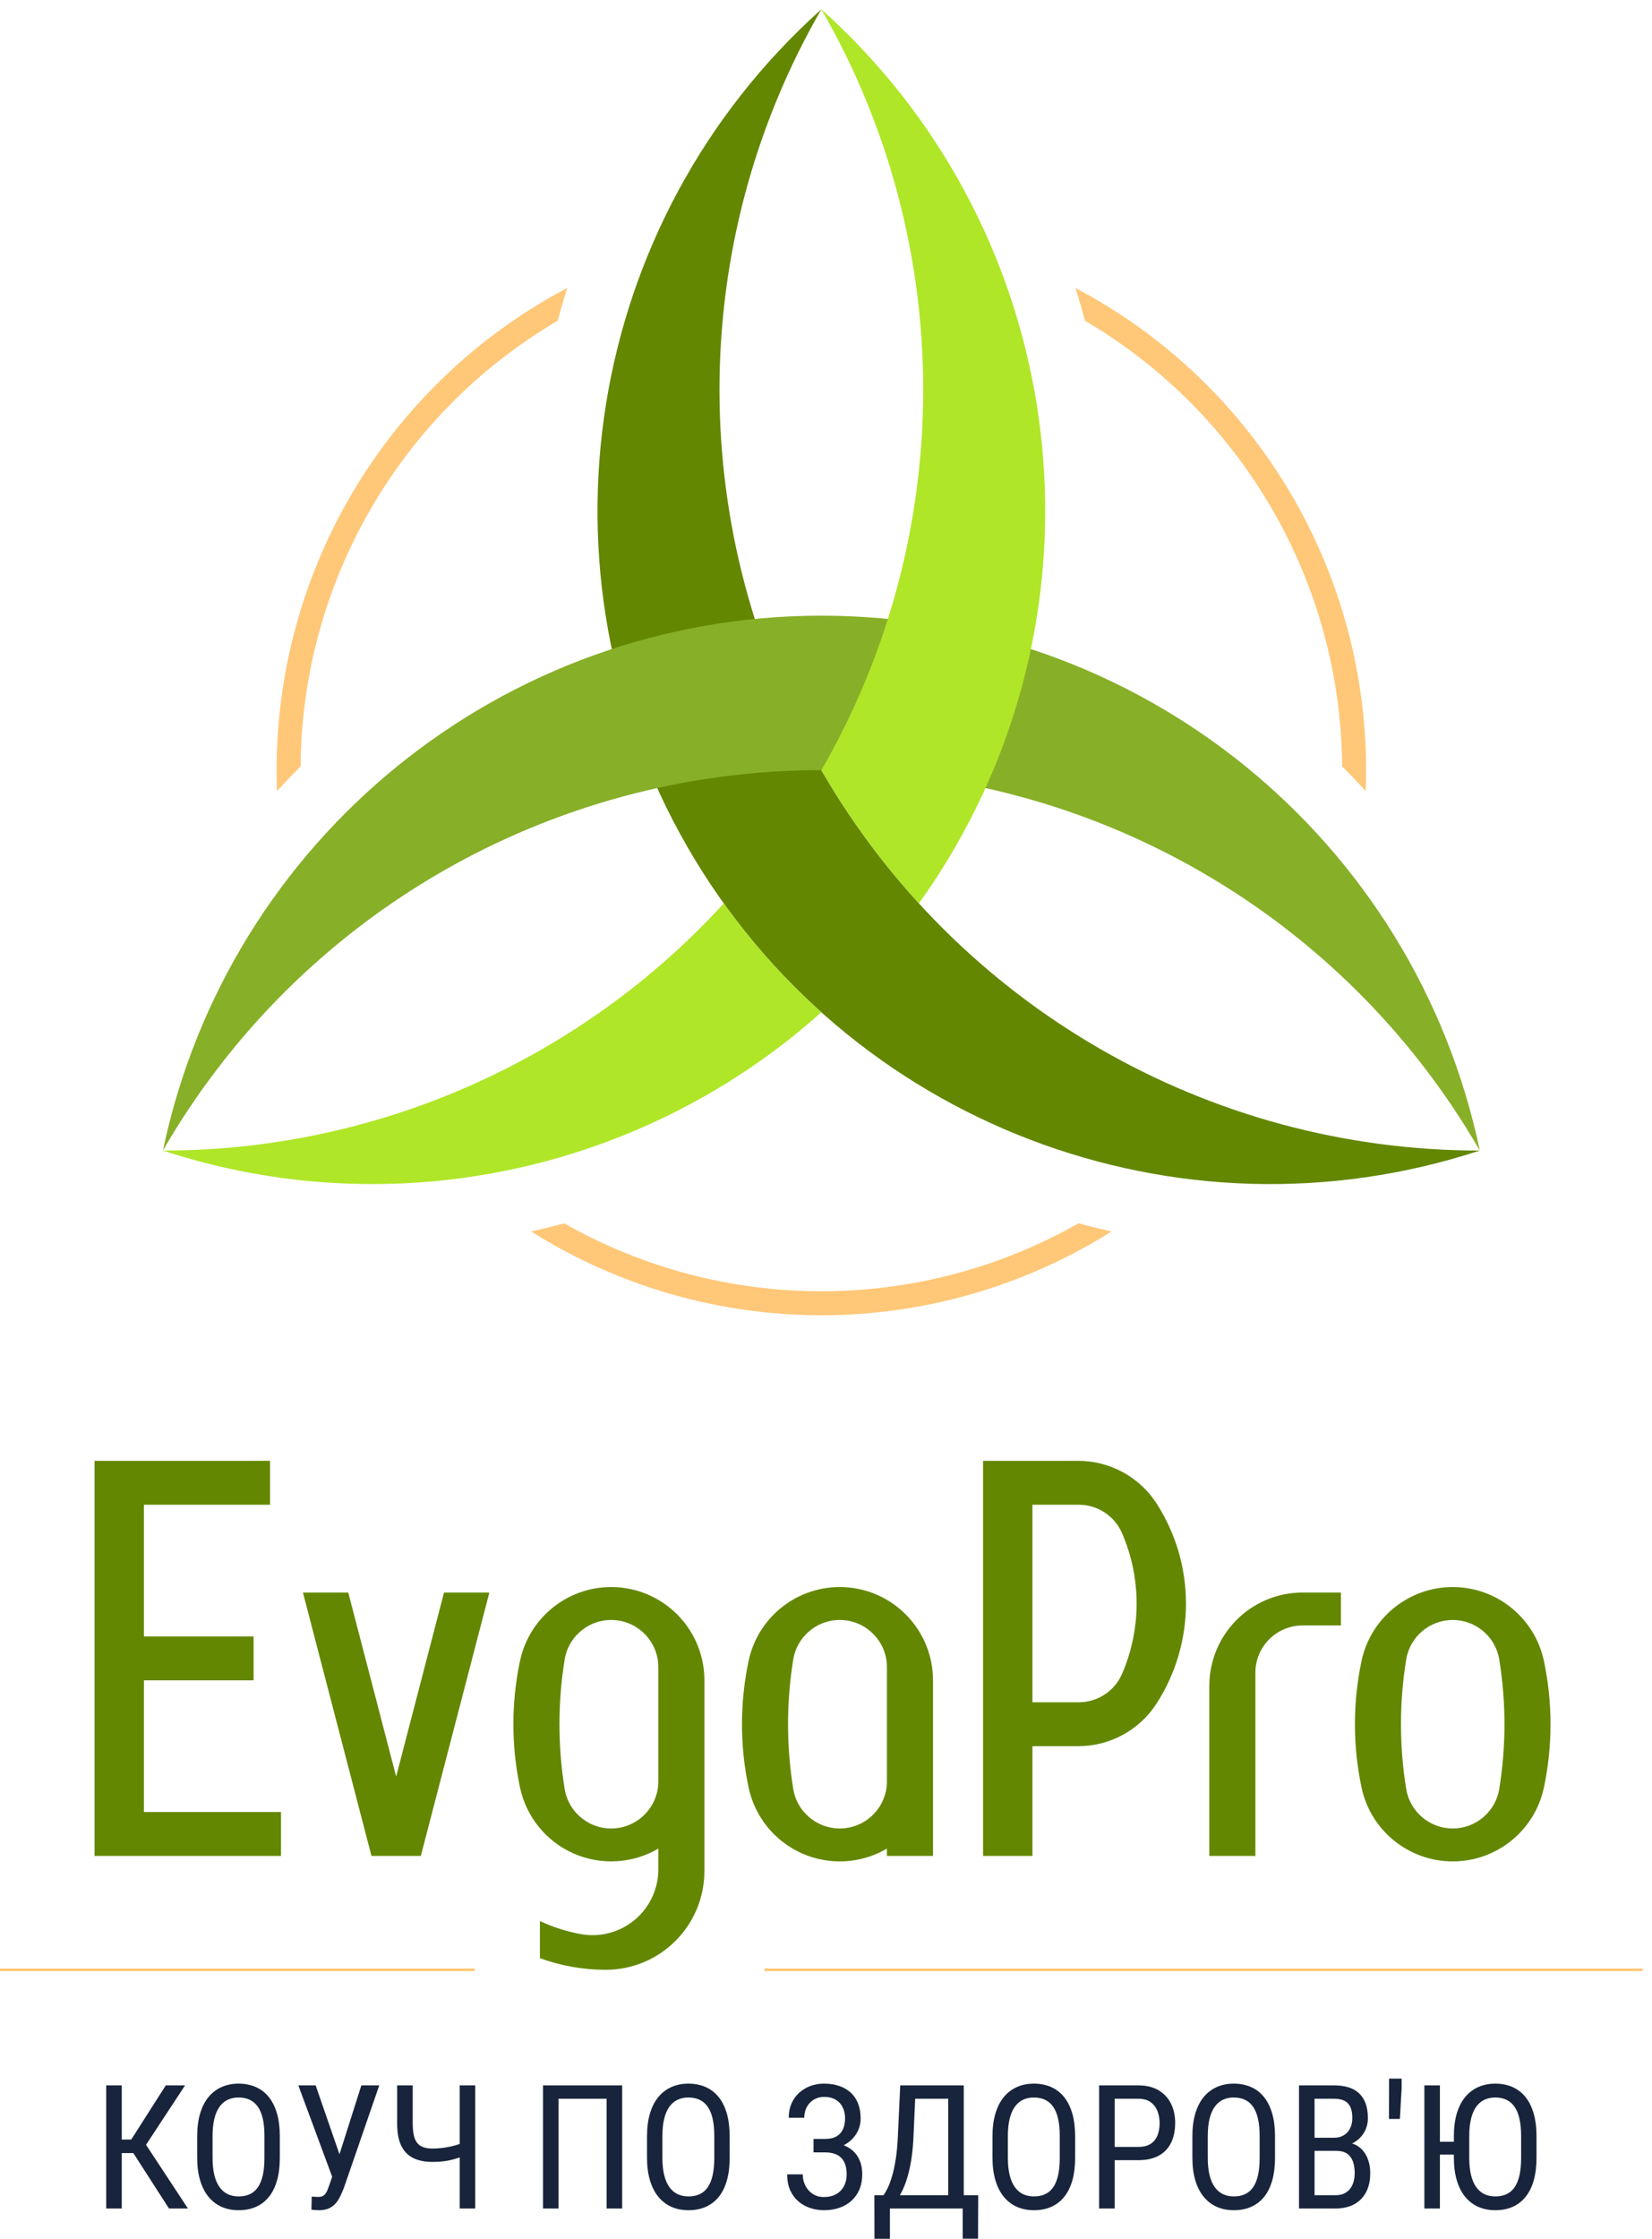
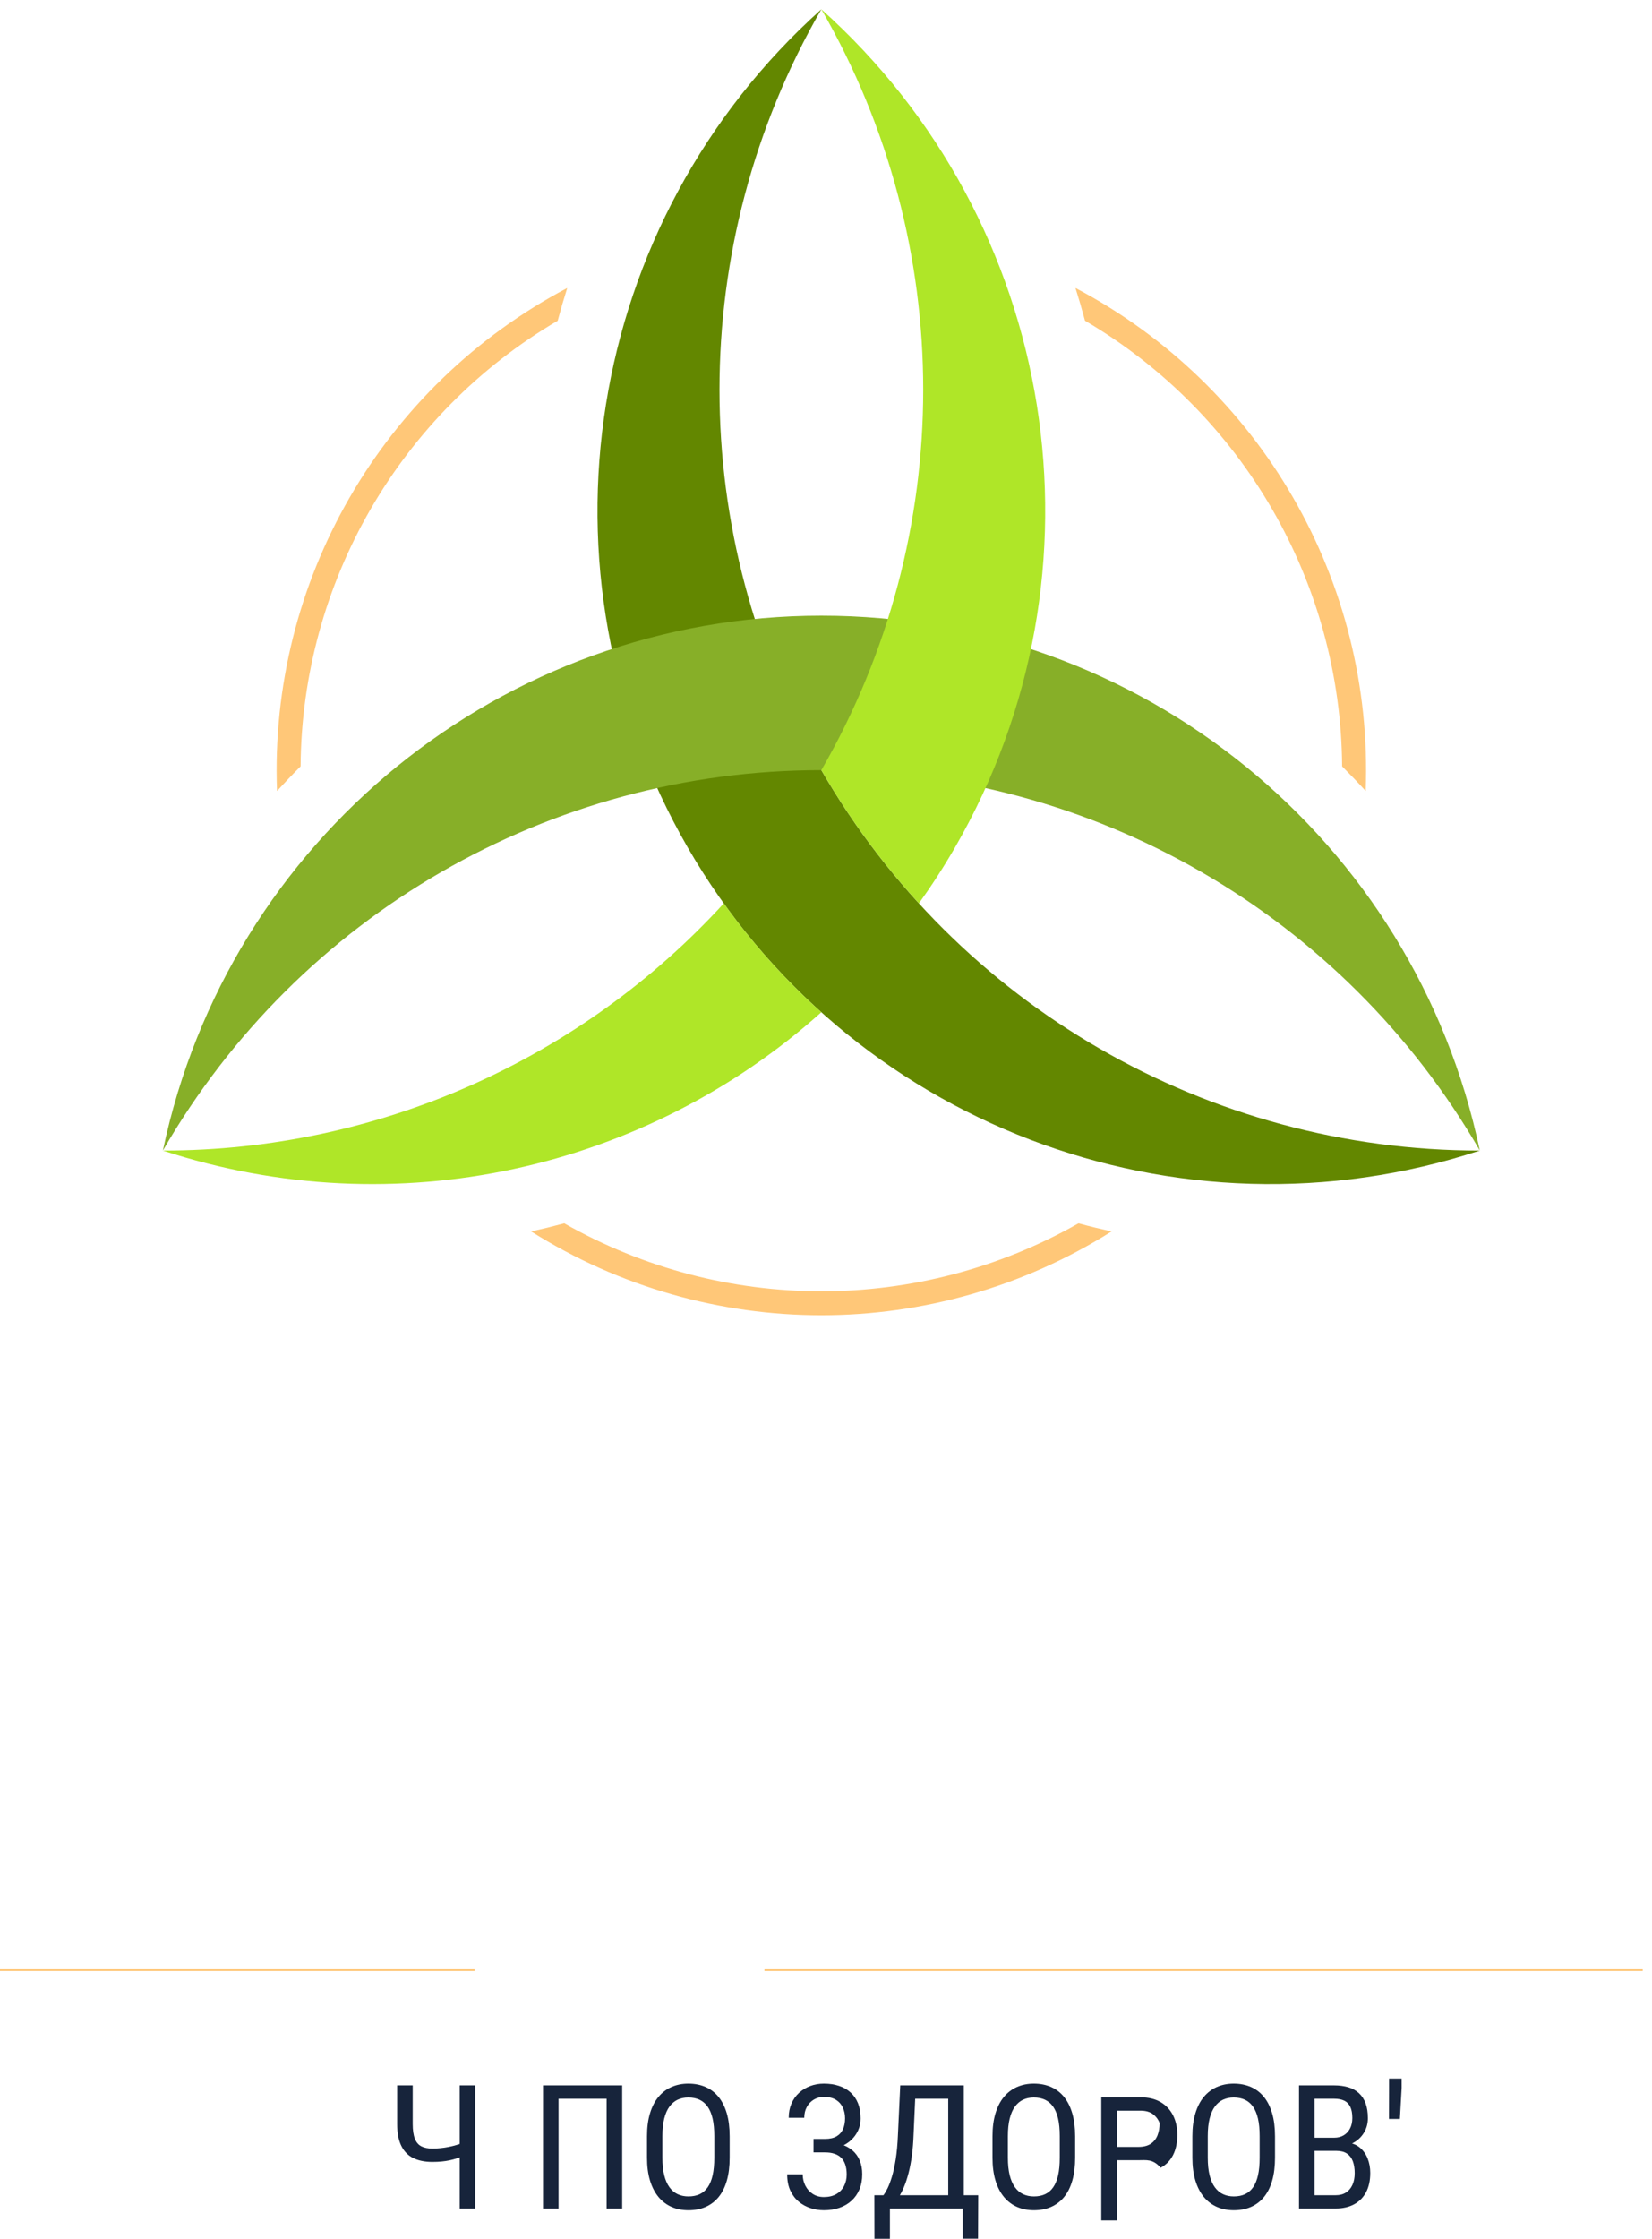
<svg xmlns="http://www.w3.org/2000/svg" id="Layer_1" x="0px" y="0px" width="355.589px" height="481.565px" viewBox="0 0 355.589 481.565" xml:space="preserve">
  <path fill-rule="evenodd" clip-rule="evenodd" fill="#638700" d="M176.794,2c-29.235,50.636-29.235,113.022,0,163.658 c29.235,50.636,83.262,81.829,141.732,81.829c-65.106,21.329-136.252-5.882-170.508-65.215S125.77,47.72,176.794,2" />
  <path fill-rule="evenodd" clip-rule="evenodd" fill="#87AF28" d="M35.062,247.487c29.235-50.636,83.263-81.829,141.732-81.829 c58.469,0,112.498,31.193,141.732,81.829c-14.082-67.049-73.221-115.056-141.732-115.056 C108.283,132.431,49.145,180.438,35.062,247.487" />
  <path fill-rule="evenodd" clip-rule="evenodd" fill="#AFE628" d="M155.796,194.318c-30.64,33.481-74.284,53.169-120.734,53.169 c50.22,16.452,104.029,4.02,141.732-29.755C169.06,210.803,162.004,202.978,155.796,194.318 M176.794,2 c29.235,50.636,29.235,113.022,0,163.658c6.01,10.41,13.07,19.996,20.999,28.66c2.763-3.854,5.364-7.867,7.777-12.045 C239.826,122.939,227.819,47.72,176.794,2z" />
  <path fill-rule="evenodd" clip-rule="evenodd" fill="#FFC778" d="M121.448,263.14c34.324,19.488,76.368,19.488,110.692,0 c2.359,0.637,4.734,1.218,7.121,1.744c-38.177,24.034-86.758,24.034-124.936,0C116.713,264.357,119.088,263.776,121.448,263.14  M231.492,61.947c39.903,21.045,64.193,63.118,62.468,108.197c-1.649-1.804-3.341-3.57-5.071-5.296 c-0.285-39.47-21.307-75.88-55.346-95.862C232.913,66.625,232.229,64.278,231.492,61.947z M120.045,68.987 C86.007,88.968,64.985,125.379,64.7,164.849c-1.73,1.726-3.421,3.492-5.071,5.296c-1.726-45.08,22.564-87.152,62.468-108.197 C121.359,64.278,120.675,66.625,120.045,68.987z" />
-   <path fill-rule="evenodd" clip-rule="evenodd" fill="#638700" d="M266.183,348.433c3.763-3.763,8.866-5.877,14.188-5.877h8.262 v7.081h-8.262c-2.692,0-5.274,1.069-7.178,2.974c-1.903,1.903-2.973,4.485-2.973,7.177v39.422h-9.915V362.62 C260.306,357.299,262.42,352.195,266.183,348.433 M241.523,329.792c2.064,4.775,3.13,9.922,3.13,15.124s-1.065,10.349-3.13,15.124 c-1.607,3.715-5.269,6.121-9.317,6.121h-9.979v-42.49h9.979C236.255,323.671,239.916,326.076,241.523,329.792z M232.102,314.229 c6.842,0,13.211,3.485,16.899,9.247c8.366,13.069,8.366,29.812,0,42.881c-3.688,5.762-10.058,9.247-16.899,9.247h-9.874v23.605 h-10.622v-84.98H232.102z M181.573,348.489c5.274,0.424,9.338,4.827,9.338,10.118v24.55c0,5.29-4.063,9.694-9.338,10.117 c-5.273,0.424-9.988-3.274-10.833-8.497c-1.489-9.204-1.489-18.587,0-27.79C171.585,351.764,176.3,348.065,181.573,348.489z  M182.845,341.483c10.219,1.067,17.98,9.682,17.98,19.956v37.77h-9.914v-1.577c-5.565,3.265-12.36,3.652-18.261,1.045 c-5.901-2.608-10.188-7.895-11.521-14.207c-1.892-8.959-1.892-18.216,0-27.176C163.252,347.241,172.626,340.417,182.845,341.483z  M132.37,348.489c5.274,0.424,9.337,4.827,9.337,10.118v24.55c0,5.29-4.063,9.694-9.337,10.117 c-5.274,0.424-9.988-3.274-10.833-8.497c-1.489-9.204-1.489-18.587,0-27.79C122.382,351.764,127.096,348.065,132.37,348.489z  M133.642,341.483c10.219,1.067,17.98,9.682,17.98,19.956v41.021c0,11.733-9.511,21.245-21.245,21.245 c-4.831,0-9.624-0.846-14.163-2.5v-7.984c2.791,1.302,5.735,2.243,8.763,2.802c4.136,0.762,8.397-0.354,11.629-3.044 c3.232-2.691,5.102-6.68,5.102-10.885v-4.463c-5.565,3.265-12.36,3.652-18.261,1.045c-5.901-2.608-10.188-7.895-11.521-14.207 c-1.892-8.959-1.892-18.216,0-27.176C114.048,347.241,123.422,340.417,133.642,341.483z M95.576,342.556h9.757L90.58,399.209H79.958 l-14.753-56.653h9.757l10.308,39.581L95.576,342.556z M58.122,314.229v9.442H30.976v28.327h23.605v9.441H30.976v28.327h29.507v9.442 H20.354v-84.98H58.122z M323.832,370.882c0-4.646-0.372-9.294-1.117-13.896c-0.8-4.953-5.082-8.534-10.02-8.529 c-4.938-0.005-9.22,3.576-10.021,8.529c-0.744,4.602-1.116,9.249-1.116,13.896s0.372,9.293,1.116,13.896 c0.801,4.953,5.082,8.534,10.021,8.529c4.938,0.005,9.22-3.576,10.02-8.529C323.46,380.175,323.832,375.528,323.832,370.882z  M291.645,370.882c0-4.554,0.473-9.108,1.419-13.588c1.978-9.365,10.248-15.927,19.632-15.919 c9.384-0.008,17.653,6.554,19.632,15.919c0.946,4.479,1.419,9.034,1.419,13.588s-0.473,9.108-1.419,13.588 c-1.979,9.365-10.248,15.927-19.632,15.919c-9.384,0.008-17.654-6.554-19.632-15.919 C292.117,379.99,291.645,375.436,291.645,370.882z" />
  <line fill="none" stroke="#FFC778" stroke-width="0.567" stroke-miterlimit="22.926" x1="102.185" y1="423.706" x2="0" y2="423.706" />
  <line fill="none" stroke="#FFC778" stroke-width="0.567" stroke-miterlimit="22.926" x1="353.589" y1="423.706" x2="164.542" y2="423.706" />
-   <path fill="#17243B" d="M36.374,475.048l-7.964-12.372l1.875-3.073l10.162,15.445H36.374z M39.832,448.565l-9.566,14.563h-5.382 l-0.565-2.911h3.93l7.437-11.652H39.832z M26.207,448.565v26.482H22.86v-26.482H26.207z" />
-   <path fill="#17243B" d="M56.922,464.116v-4.638c0-1.458-0.118-2.713-0.36-3.762s-0.602-1.905-1.074-2.576 c-0.472-0.664-1.056-1.161-1.745-1.483c-0.695-0.323-1.496-0.484-2.402-0.484c-0.863,0-1.632,0.161-2.322,0.484 c-0.683,0.322-1.266,0.819-1.75,1.483c-0.49,0.671-0.863,1.527-1.124,2.576s-0.391,2.304-0.391,3.762v4.638 c0,1.471,0.13,2.73,0.391,3.78c0.261,1.049,0.639,1.912,1.13,2.582c0.49,0.677,1.08,1.173,1.775,1.496 c0.689,0.323,1.459,0.478,2.309,0.478c0.906,0,1.713-0.154,2.409-0.478s1.279-0.819,1.745-1.496c0.465-0.67,0.819-1.533,1.055-2.582 C56.804,466.847,56.922,465.587,56.922,464.116 M60.23,459.516v4.601c0,1.868-0.199,3.513-0.608,4.922 c-0.404,1.416-0.993,2.595-1.769,3.545c-0.776,0.943-1.714,1.651-2.806,2.129c-1.086,0.472-2.322,0.708-3.688,0.708 c-1.322,0-2.533-0.236-3.619-0.708c-1.093-0.478-2.03-1.186-2.818-2.129c-0.789-0.95-1.403-2.129-1.832-3.545 c-0.428-1.409-0.646-3.054-0.646-4.922v-4.601c0-1.868,0.211-3.514,0.639-4.923c0.422-1.415,1.031-2.595,1.819-3.544 c0.788-0.943,1.726-1.657,2.818-2.136c1.093-0.478,2.297-0.72,3.619-0.72c1.366,0,2.601,0.242,3.7,0.72 c1.099,0.479,2.03,1.192,2.8,2.136c0.77,0.949,1.359,2.129,1.775,3.544C60.025,456.002,60.23,457.647,60.23,459.516z" />
-   <path fill="#17243B" d="M67.94,448.565l5.711,16.487l0.782,3.26l-2.818,0.217l-7.4-19.964H67.94z M72.161,466.258l5.618-17.692 h3.855l-7.617,22.056c-0.243,0.615-0.503,1.217-0.776,1.788c-0.273,0.577-0.602,1.086-0.987,1.539 c-0.391,0.447-0.875,0.808-1.459,1.074s-1.31,0.397-2.179,0.397c-0.267,0-0.577-0.013-0.919-0.043 c-0.348-0.031-0.571-0.068-0.664-0.1l0.068-2.806c0.112,0.024,0.341,0.049,0.683,0.068c0.348,0.018,0.59,0.024,0.739,0.024 c0.546,0,0.968-0.137,1.267-0.416c0.292-0.279,0.527-0.633,0.695-1.067c0.173-0.429,0.335-0.869,0.49-1.316L72.161,466.258z" />
  <path fill="#17243B" d="M98.947,448.565h3.346v26.482h-3.346V448.565z M85.489,448.565h3.346v8.269c0,1.366,0.155,2.439,0.466,3.216 s0.776,1.316,1.403,1.633c0.621,0.316,1.409,0.472,2.353,0.472c0.621,0,1.217-0.031,1.8-0.093c0.583-0.057,1.148-0.144,1.701-0.255 c0.552-0.105,1.092-0.242,1.626-0.397c0.534-0.155,1.055-0.329,1.564-0.509v2.874c-0.497,0.18-0.987,0.354-1.471,0.509 s-0.987,0.292-1.509,0.397c-0.521,0.112-1.086,0.198-1.682,0.255c-0.603,0.062-1.279,0.093-2.03,0.093 c-1.577,0-2.93-0.267-4.053-0.807c-1.13-0.54-1.999-1.409-2.601-2.607c-0.608-1.204-0.913-2.793-0.913-4.78V448.565z" />
  <polygon fill="#17243B" points="133.921,448.565 133.921,475.048 130.575,475.048 130.575,451.439 120.227,451.439 120.227,475.048  116.881,475.048 116.881,448.565 " />
  <path fill="#17243B" d="M153.749,464.116v-4.638c0-1.458-0.118-2.713-0.36-3.762s-0.602-1.905-1.074-2.576 c-0.472-0.664-1.056-1.161-1.745-1.483c-0.695-0.323-1.496-0.484-2.402-0.484c-0.863,0-1.632,0.161-2.322,0.484 c-0.683,0.322-1.266,0.819-1.75,1.483c-0.49,0.671-0.863,1.527-1.124,2.576s-0.391,2.304-0.391,3.762v4.638 c0,1.471,0.13,2.73,0.391,3.78c0.261,1.049,0.64,1.912,1.13,2.582c0.49,0.677,1.08,1.173,1.775,1.496 c0.689,0.323,1.459,0.478,2.309,0.478c0.906,0,1.713-0.154,2.409-0.478s1.279-0.819,1.745-1.496c0.465-0.67,0.819-1.533,1.055-2.582 C153.63,466.847,153.749,465.587,153.749,464.116 M157.057,459.516v4.601c0,1.868-0.199,3.513-0.608,4.922 c-0.404,1.416-0.993,2.595-1.769,3.545c-0.776,0.943-1.714,1.651-2.806,2.129c-1.086,0.472-2.322,0.708-3.688,0.708 c-1.322,0-2.533-0.236-3.619-0.708c-1.093-0.478-2.03-1.186-2.818-2.129c-0.789-0.95-1.403-2.129-1.832-3.545 c-0.428-1.409-0.646-3.054-0.646-4.922v-4.601c0-1.868,0.211-3.514,0.639-4.923c0.422-1.415,1.031-2.595,1.819-3.544 c0.788-0.943,1.726-1.657,2.818-2.136c1.093-0.478,2.297-0.72,3.619-0.72c1.366,0,2.601,0.242,3.7,0.72 c1.099,0.479,2.03,1.192,2.8,2.136c0.77,0.949,1.359,2.129,1.775,3.544C156.852,456.002,157.057,457.647,157.057,459.516z" />
  <path fill="#17243B" d="M175.115,460.782h2.583c1.235,0,2.347,0.149,3.321,0.453s1.8,0.745,2.482,1.328 c0.677,0.584,1.198,1.304,1.553,2.161c0.359,0.85,0.54,1.831,0.54,2.936c0,1.242-0.205,2.341-0.608,3.296 c-0.41,0.963-0.981,1.776-1.72,2.44c-0.739,0.67-1.614,1.173-2.62,1.515c-1.005,0.341-2.11,0.509-3.309,0.509 c-0.974,0-1.924-0.149-2.855-0.447c-0.937-0.298-1.782-0.757-2.539-1.378c-0.757-0.627-1.366-1.421-1.819-2.396 c-0.454-0.969-0.683-2.13-0.683-3.489h3.346c0,0.888,0.192,1.695,0.571,2.434c0.385,0.745,0.913,1.335,1.596,1.775 c0.676,0.44,1.471,0.664,2.383,0.664c1.043,0,1.931-0.211,2.663-0.627c0.732-0.422,1.291-1,1.67-1.732 c0.385-0.738,0.577-1.563,0.577-2.488c0-0.813-0.105-1.521-0.304-2.124c-0.199-0.602-0.497-1.092-0.888-1.483 c-0.397-0.391-0.882-0.677-1.459-0.862c-0.571-0.192-1.241-0.286-2.005-0.286h-2.477V460.782z M177.697,462.328h-2.583v-2.241h2.477 c1.03,0,1.856-0.187,2.489-0.564c0.633-0.373,1.093-0.895,1.384-1.564c0.286-0.664,0.435-1.434,0.435-2.31 c0-0.838-0.161-1.602-0.483-2.297c-0.317-0.701-0.813-1.26-1.478-1.676c-0.671-0.416-1.533-0.627-2.602-0.627 c-0.788,0-1.508,0.192-2.147,0.571c-0.646,0.385-1.149,0.912-1.521,1.589c-0.367,0.671-0.552,1.446-0.552,2.321h-3.346 c0-1.13,0.199-2.147,0.59-3.048c0.397-0.906,0.937-1.676,1.639-2.315c0.695-0.633,1.502-1.123,2.415-1.465 c0.919-0.342,1.894-0.509,2.924-0.509c1.198,0,2.285,0.161,3.253,0.484c0.969,0.316,1.807,0.794,2.502,1.428 c0.695,0.627,1.229,1.409,1.602,2.346c0.366,0.932,0.552,2.018,0.552,3.253c0,0.913-0.18,1.764-0.546,2.564s-0.881,1.502-1.546,2.11 c-0.664,0.608-1.459,1.08-2.384,1.428C179.852,462.154,178.827,462.328,177.697,462.328z" />
  <path fill="#17243B" d="M193.775,448.565h3.346l-0.479,10.659c-0.056,1.602-0.18,3.078-0.359,4.426 c-0.181,1.354-0.416,2.589-0.702,3.706c-0.285,1.111-0.607,2.11-0.975,2.991c-0.359,0.876-0.757,1.633-1.179,2.272 c-0.422,0.634-0.876,1.155-1.348,1.564c-0.472,0.403-0.956,0.695-1.452,0.863h-1.403v-2.856h0.932 c0.267-0.341,0.559-0.831,0.881-1.471c0.316-0.646,0.634-1.478,0.943-2.502c0.311-1.023,0.584-2.278,0.82-3.755 c0.235-1.484,0.396-3.229,0.478-5.239L193.775,448.565z M207.45,448.565v26.482h-3.346v-26.482H207.45z M204.521,448.565v2.874 h-9.604v-2.874H204.521z M210.561,472.191l-0.037,9.355h-3.309v-9.355H210.561z M191.553,472.191v9.374h-3.327l-0.019-9.374H191.553 z M207.649,472.191v2.856h-16.605v-2.856H207.649z" />
  <path fill="#17243B" d="M228.109,464.116v-4.638c0-1.458-0.117-2.713-0.36-3.762c-0.242-1.049-0.602-1.905-1.073-2.576 c-0.472-0.664-1.056-1.161-1.745-1.483c-0.694-0.323-1.495-0.484-2.402-0.484c-0.862,0-1.632,0.161-2.321,0.484 c-0.683,0.322-1.267,0.819-1.751,1.483c-0.49,0.671-0.862,1.527-1.123,2.576s-0.391,2.304-0.391,3.762v4.638 c0,1.471,0.13,2.73,0.391,3.78c0.261,1.049,0.64,1.912,1.13,2.582c0.49,0.677,1.08,1.173,1.775,1.496 c0.688,0.323,1.459,0.478,2.31,0.478c0.906,0,1.713-0.154,2.408-0.478s1.278-0.819,1.744-1.496c0.466-0.67,0.819-1.533,1.056-2.582 C227.992,466.847,228.109,465.587,228.109,464.116 M231.418,459.516v4.601c0,1.868-0.198,3.513-0.608,4.922 c-0.403,1.416-0.993,2.595-1.769,3.545c-0.776,0.943-1.714,1.651-2.807,2.129c-1.086,0.472-2.321,0.708-3.687,0.708 c-1.323,0-2.533-0.236-3.619-0.708c-1.093-0.478-2.03-1.186-2.818-2.129c-0.789-0.95-1.403-2.129-1.832-3.545 c-0.428-1.409-0.645-3.054-0.645-4.922v-4.601c0-1.868,0.211-3.514,0.639-4.923c0.423-1.415,1.03-2.595,1.819-3.544 c0.788-0.943,1.726-1.657,2.818-2.136c1.092-0.478,2.297-0.72,3.618-0.72c1.366,0,2.602,0.242,3.7,0.72 c1.099,0.479,2.03,1.192,2.8,2.136c0.77,0.949,1.359,2.129,1.775,3.544C231.213,456.002,231.418,457.647,231.418,459.516z" />
-   <path fill="#17243B" d="M245.02,464.656h-5.78v-2.855h5.78c1.092,0,1.974-0.218,2.65-0.652c0.67-0.44,1.161-1.043,1.471-1.818 c0.311-0.776,0.466-1.664,0.466-2.657c0-0.906-0.155-1.763-0.466-2.563c-0.31-0.801-0.801-1.446-1.471-1.937 c-0.677-0.491-1.559-0.733-2.65-0.733h-5.091v23.608h-3.346v-26.482h8.437c1.713,0,3.153,0.348,4.332,1.037 c1.174,0.688,2.067,1.645,2.683,2.861c0.607,1.217,0.918,2.613,0.918,4.172c0,1.7-0.311,3.147-0.918,4.345 c-0.615,1.205-1.509,2.117-2.683,2.738C248.173,464.346,246.732,464.656,245.02,464.656" />
+   <path fill="#17243B" d="M245.02,464.656h-5.78v-2.855h5.78c1.092,0,1.974-0.218,2.65-0.652c0.67-0.44,1.161-1.043,1.471-1.818 c0.311-0.776,0.466-1.664,0.466-2.657c-0.31-0.801-0.801-1.446-1.471-1.937 c-0.677-0.491-1.559-0.733-2.65-0.733h-5.091v23.608h-3.346v-26.482h8.437c1.713,0,3.153,0.348,4.332,1.037 c1.174,0.688,2.067,1.645,2.683,2.861c0.607,1.217,0.918,2.613,0.918,4.172c0,1.7-0.311,3.147-0.918,4.345 c-0.615,1.205-1.509,2.117-2.683,2.738C248.173,464.346,246.732,464.656,245.02,464.656" />
  <path fill="#17243B" d="M271.135,464.116v-4.638c0-1.458-0.118-2.713-0.36-3.762s-0.603-1.905-1.073-2.576 c-0.473-0.664-1.056-1.161-1.745-1.483c-0.695-0.323-1.496-0.484-2.402-0.484c-0.862,0-1.632,0.161-2.321,0.484 c-0.683,0.322-1.267,0.819-1.751,1.483c-0.49,0.671-0.862,1.527-1.123,2.576s-0.392,2.304-0.392,3.762v4.638 c0,1.471,0.131,2.73,0.392,3.78c0.261,1.049,0.639,1.912,1.13,2.582c0.49,0.677,1.08,1.173,1.775,1.496 c0.688,0.323,1.459,0.478,2.309,0.478c0.906,0,1.714-0.154,2.409-0.478s1.278-0.819,1.744-1.496c0.466-0.67,0.819-1.533,1.055-2.582 C271.017,466.847,271.135,465.587,271.135,464.116 M274.443,459.516v4.601c0,1.868-0.199,3.513-0.608,4.922 c-0.403,1.416-0.993,2.595-1.77,3.545c-0.775,0.943-1.713,1.651-2.806,2.129c-1.086,0.472-2.321,0.708-3.688,0.708 c-1.322,0-2.532-0.236-3.619-0.708c-1.092-0.478-2.029-1.186-2.817-2.129c-0.789-0.95-1.403-2.129-1.832-3.545 c-0.428-1.409-0.646-3.054-0.646-4.922v-4.601c0-1.868,0.211-3.514,0.64-4.923c0.422-1.415,1.03-2.595,1.819-3.544 c0.788-0.943,1.726-1.657,2.817-2.136c1.093-0.478,2.297-0.72,3.619-0.72c1.366,0,2.602,0.242,3.7,0.72 c1.099,0.479,2.029,1.192,2.8,2.136c0.77,0.949,1.359,2.129,1.775,3.544C274.238,456.002,274.443,457.647,274.443,459.516z" />
  <path fill="#17243B" d="M287.498,475.048h-6.637l1.95-2.856h4.687c0.875,0,1.613-0.191,2.222-0.583s1.068-0.938,1.391-1.651 c0.323-0.708,0.484-1.552,0.484-2.52c0-0.987-0.137-1.838-0.403-2.552s-0.689-1.267-1.272-1.657 c-0.584-0.392-1.348-0.584-2.291-0.584h-4.308l0.037-2.818h5.816l0.745,1.019c1.092,0.111,2.011,0.472,2.756,1.08 c0.745,0.614,1.31,1.396,1.688,2.34c0.385,0.95,0.577,1.993,0.577,3.135c0,1.651-0.31,3.042-0.919,4.178 c-0.614,1.137-1.477,1.999-2.594,2.589C290.316,474.756,289.006,475.048,287.498,475.048 M287.628,462.645h-5.382l-0.037-2.818 h5.003c0.752,0,1.416-0.167,1.999-0.509c0.584-0.342,1.037-0.825,1.372-1.459c0.335-0.64,0.503-1.396,0.503-2.278 c0-0.968-0.143-1.763-0.429-2.371c-0.285-0.608-0.714-1.062-1.291-1.341c-0.577-0.285-1.31-0.429-2.191-0.429h-4.221v23.608h-3.346 v-26.482h7.566c1.136,0,2.154,0.137,3.055,0.41c0.894,0.272,1.657,0.695,2.284,1.272c0.621,0.571,1.099,1.304,1.428,2.185 c0.323,0.888,0.49,1.943,0.49,3.179c0,1.093-0.248,2.073-0.738,2.955c-0.49,0.875-1.174,1.596-2.049,2.154 c-0.869,0.552-1.875,0.912-3.017,1.067L287.628,462.645z" />
  <polygon fill="#17243B" points="301.701,447.113 301.701,449.112 301.322,455.791 298.976,455.791 298.994,449.416 298.994,447.113  " />
-   <path fill="#17243B" d="M327.419,464.116v-4.638c0-1.458-0.124-2.713-0.366-3.762s-0.596-1.905-1.074-2.576 c-0.472-0.664-1.049-1.161-1.744-1.483c-0.688-0.323-1.489-0.484-2.396-0.484c-0.863,0-1.64,0.161-2.322,0.484 c-0.683,0.322-1.272,0.819-1.757,1.483c-0.483,0.671-0.856,1.527-1.117,2.576s-0.391,2.304-0.391,3.762v4.638 c0,1.471,0.13,2.73,0.391,3.78c0.261,1.049,0.64,1.912,1.13,2.582c0.49,0.677,1.08,1.173,1.77,1.496 c0.695,0.323,1.465,0.478,2.309,0.478c0.913,0,1.714-0.154,2.415-0.478c0.695-0.323,1.278-0.819,1.744-1.496 c0.466-0.67,0.819-1.533,1.056-2.582C327.301,466.847,327.419,465.587,327.419,464.116 M330.728,459.516v4.601 c0,1.868-0.204,3.513-0.608,4.922c-0.403,1.416-0.999,2.595-1.775,3.545c-0.775,0.943-1.707,1.651-2.8,2.129 c-1.092,0.472-2.321,0.708-3.693,0.708c-1.315,0-2.526-0.236-3.619-0.708c-1.086-0.478-2.029-1.186-2.817-2.129 c-0.789-0.95-1.397-2.129-1.825-3.545c-0.429-1.409-0.646-3.054-0.646-4.922v-4.601c0-1.868,0.211-3.514,0.633-4.923 c0.429-1.415,1.03-2.595,1.818-3.544c0.789-0.943,1.732-1.657,2.825-2.136c1.086-0.478,2.297-0.72,3.619-0.72 c1.365,0,2.601,0.242,3.699,0.72c1.093,0.479,2.03,1.192,2.8,2.136c0.77,0.949,1.359,2.129,1.77,3.544 C330.523,456.002,330.728,457.647,330.728,459.516z M314.998,460.701v2.763h-5.326v-2.763H314.998z M309.938,448.565v26.482h-3.346 v-26.482H309.938z" />
</svg>